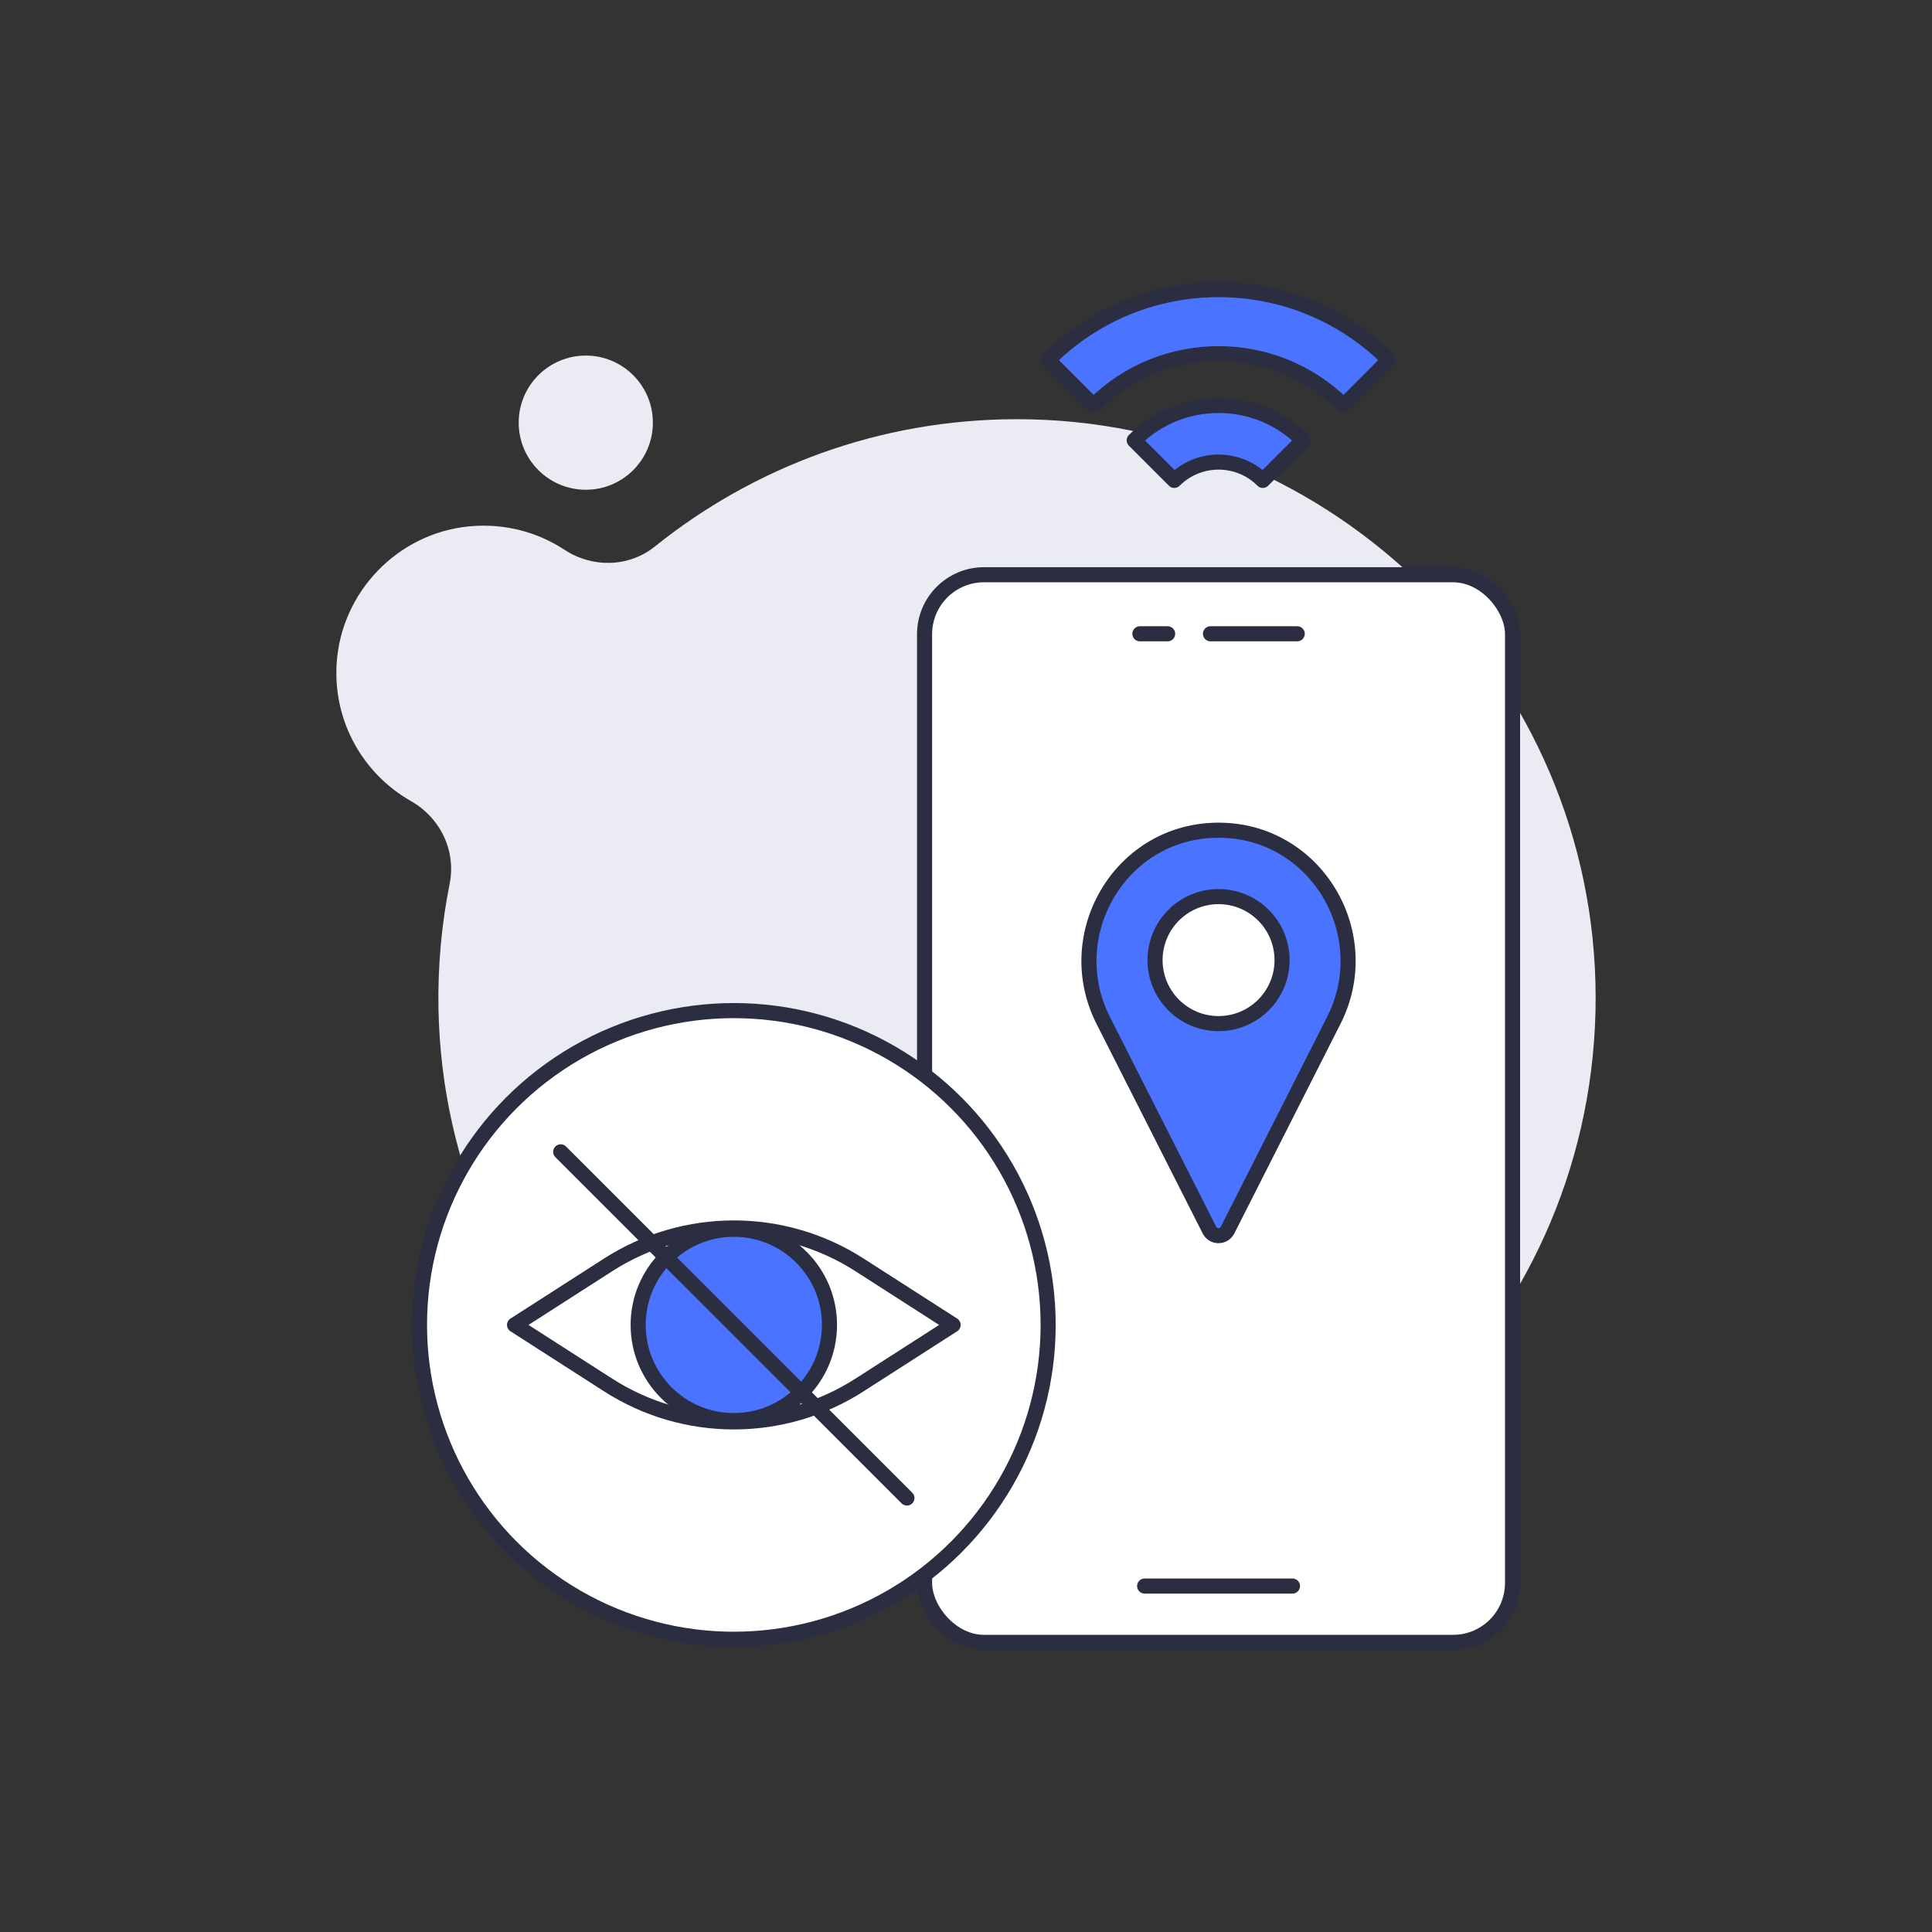
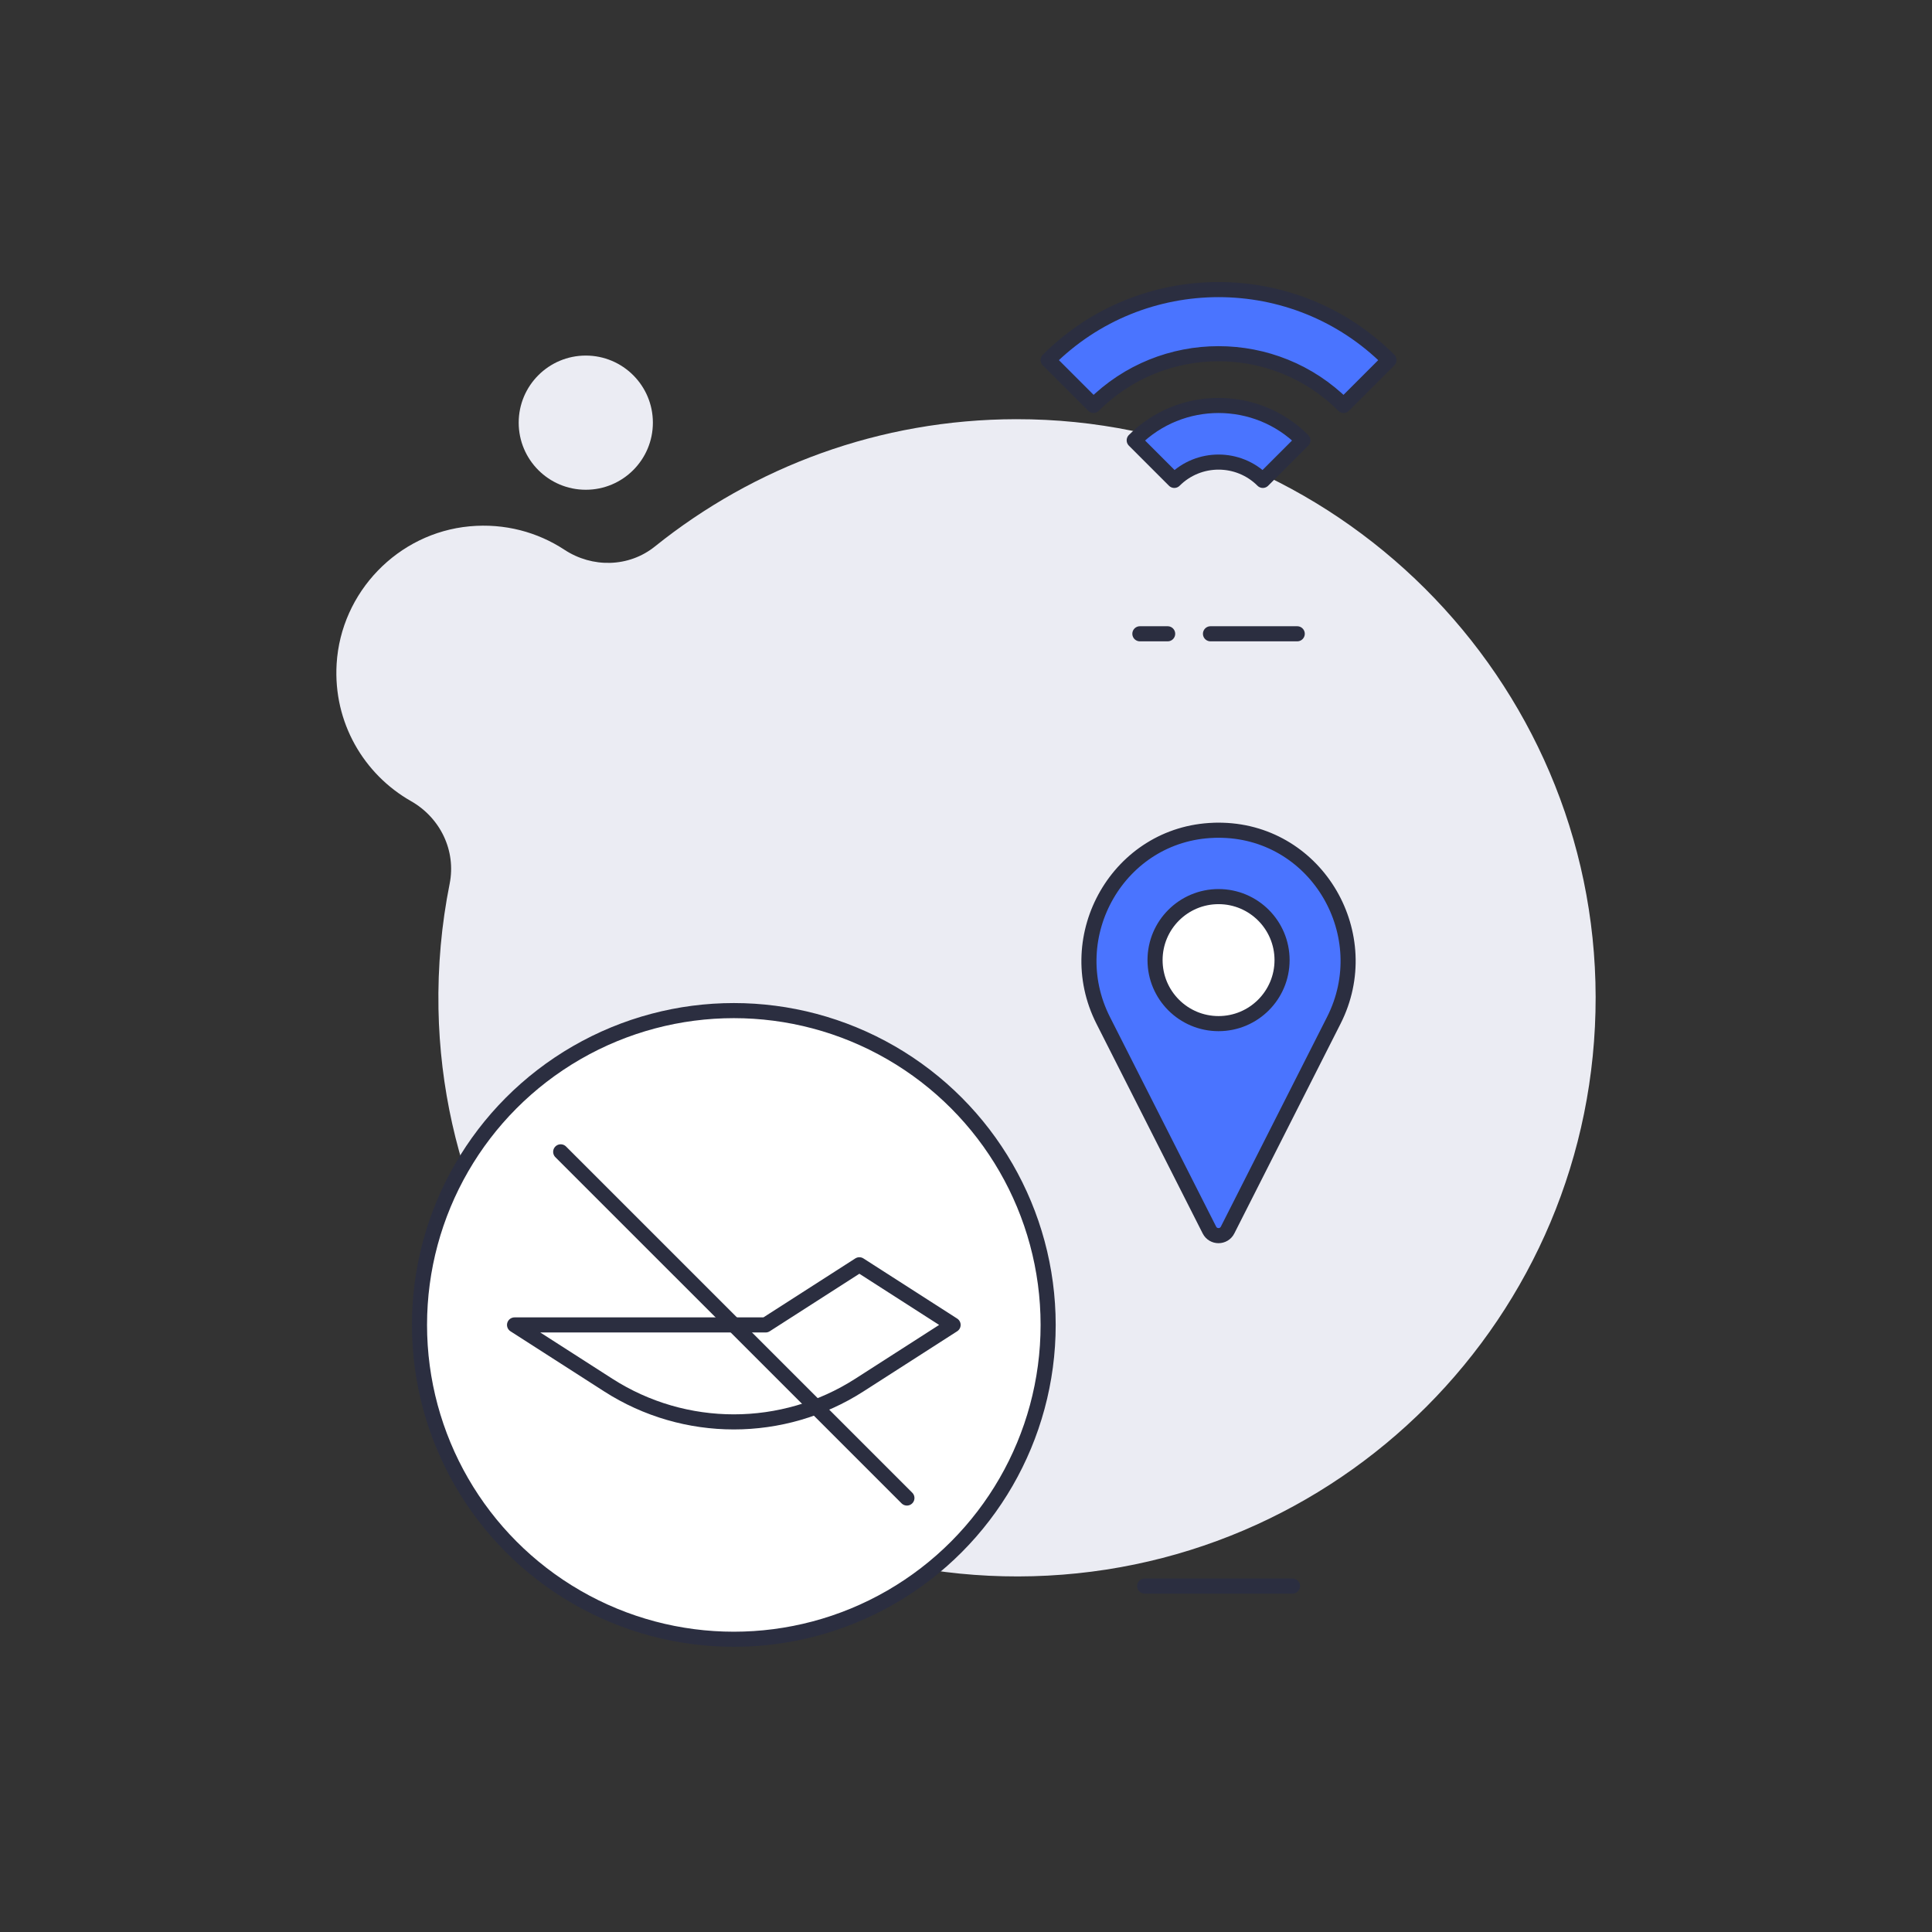
<svg xmlns="http://www.w3.org/2000/svg" id="Layer_1" data-name="Layer 1" viewBox="0 0 512 512">
  <rect x="0" y="0" width="512" height="512" fill="#333333" stroke="none" />
  <g>
    <path d="M269.27,111.09c-36.22.06-69.5,12.68-95.71,33.73-6.9,5.55-16.58,5.74-23.98.87-7.1-4.66-15.81-7.07-25.12-6.21-18.99,1.75-34.1,17.4-35.25,36.44-.94,15.56,7.24,29.3,19.7,36.38,7.78,4.42,12,13.14,10.25,21.91-2.14,10.7-3.17,21.8-2.96,33.19,1.58,83.28,70.29,150.52,153.59,150.37,84.64-.15,153.19-68.87,153.07-153.57-.13-84.33-69.26-153.24-153.59-153.11Z" fill="#ebecf3" />
    <circle cx="155.24" cy="112.01" r="17.78" fill="#ebecf3" />
  </g>
  <g>
    <g>
-       <rect x="245.02" y="152.31" width="155.82" height="282.94" rx="15.76" ry="15.76" transform="translate(645.86 587.56) rotate(-180)" fill="#fff" stroke="#2b2e40" stroke-linecap="round" stroke-linejoin="round" stroke-width="4" />
      <g>
        <path d="M321.71,220.03c.4-.01.8-.02,1.21-.02.36,0,.72,0,1.08.02,25.22.72,40.88,27.85,29.48,50.36l-28.16,55.59c-1,1.97-3.81,1.97-4.81,0l-28.14-55.55c-11.38-22.47,4.17-49.59,29.34-50.39Z" fill="#4a74ff" stroke="#2b2e40" stroke-linecap="round" stroke-linejoin="round" stroke-width="4" />
        <circle cx="322.93" cy="254.44" r="16.83" fill="#fff" stroke="#2b2e40" stroke-linecap="round" stroke-linejoin="round" stroke-width="4" />
      </g>
      <g>
        <line x1="343.78" y1="167.96" x2="320.79" y2="167.96" fill="none" stroke="#2b2e40" stroke-linecap="round" stroke-linejoin="round" stroke-width="4" />
        <line x1="309.44" y1="167.96" x2="302.08" y2="167.96" fill="none" stroke="#2b2e40" stroke-linecap="round" stroke-linejoin="round" stroke-width="4" />
      </g>
      <line x1="342.52" y1="420.32" x2="303.34" y2="420.32" fill="none" stroke="#2b2e40" stroke-linecap="round" stroke-linejoin="round" stroke-width="4" />
    </g>
    <circle cx="194.47" cy="351.12" r="83.3" fill="#fff" stroke="#2b2e40" stroke-linecap="round" stroke-linejoin="round" stroke-width="4" />
-     <path d="M136.36,351.12l24.84,15.94c20.27,13.01,46.27,13.01,66.54,0l24.84-15.94-24.84-15.94c-20.27-13.01-46.27-13.01-66.54,0l-24.84,15.94Z" fill="#fff" stroke="#2b2e40" stroke-linecap="round" stroke-linejoin="round" stroke-width="4" />
-     <circle cx="194.47" cy="351.12" r="25.35" fill="#4a74ff" stroke="#2b2e40" stroke-linecap="round" stroke-linejoin="round" stroke-width="4" />
+     <path d="M136.36,351.12l24.84,15.94c20.27,13.01,46.27,13.01,66.54,0l24.84-15.94-24.84-15.94l-24.84,15.94Z" fill="#fff" stroke="#2b2e40" stroke-linecap="round" stroke-linejoin="round" stroke-width="4" />
    <line x1="240.34" y1="396.99" x2="148.59" y2="305.25" fill="#4a74ff" stroke="#2b2e40" stroke-linecap="round" stroke-linejoin="round" stroke-width="4" />
    <g>
      <path d="M289.79,107.44c18.27-18.27,48-18.27,66.28,0l12.02-12.02c-24.9-24.9-65.42-24.9-90.32,0l12.02,12.02Z" fill="#4a74ff" stroke="#2b2e40" stroke-linecap="round" stroke-linejoin="round" stroke-width="4" />
      <path d="M311.2,127.31c6.47-6.47,16.99-6.47,23.46,0l10.62-10.62c-12.32-12.32-32.38-12.32-44.7,0l10.62,10.62Z" fill="#4a74ff" stroke="#2b2e40" stroke-linecap="round" stroke-linejoin="round" stroke-width="4" />
    </g>
  </g>
</svg>